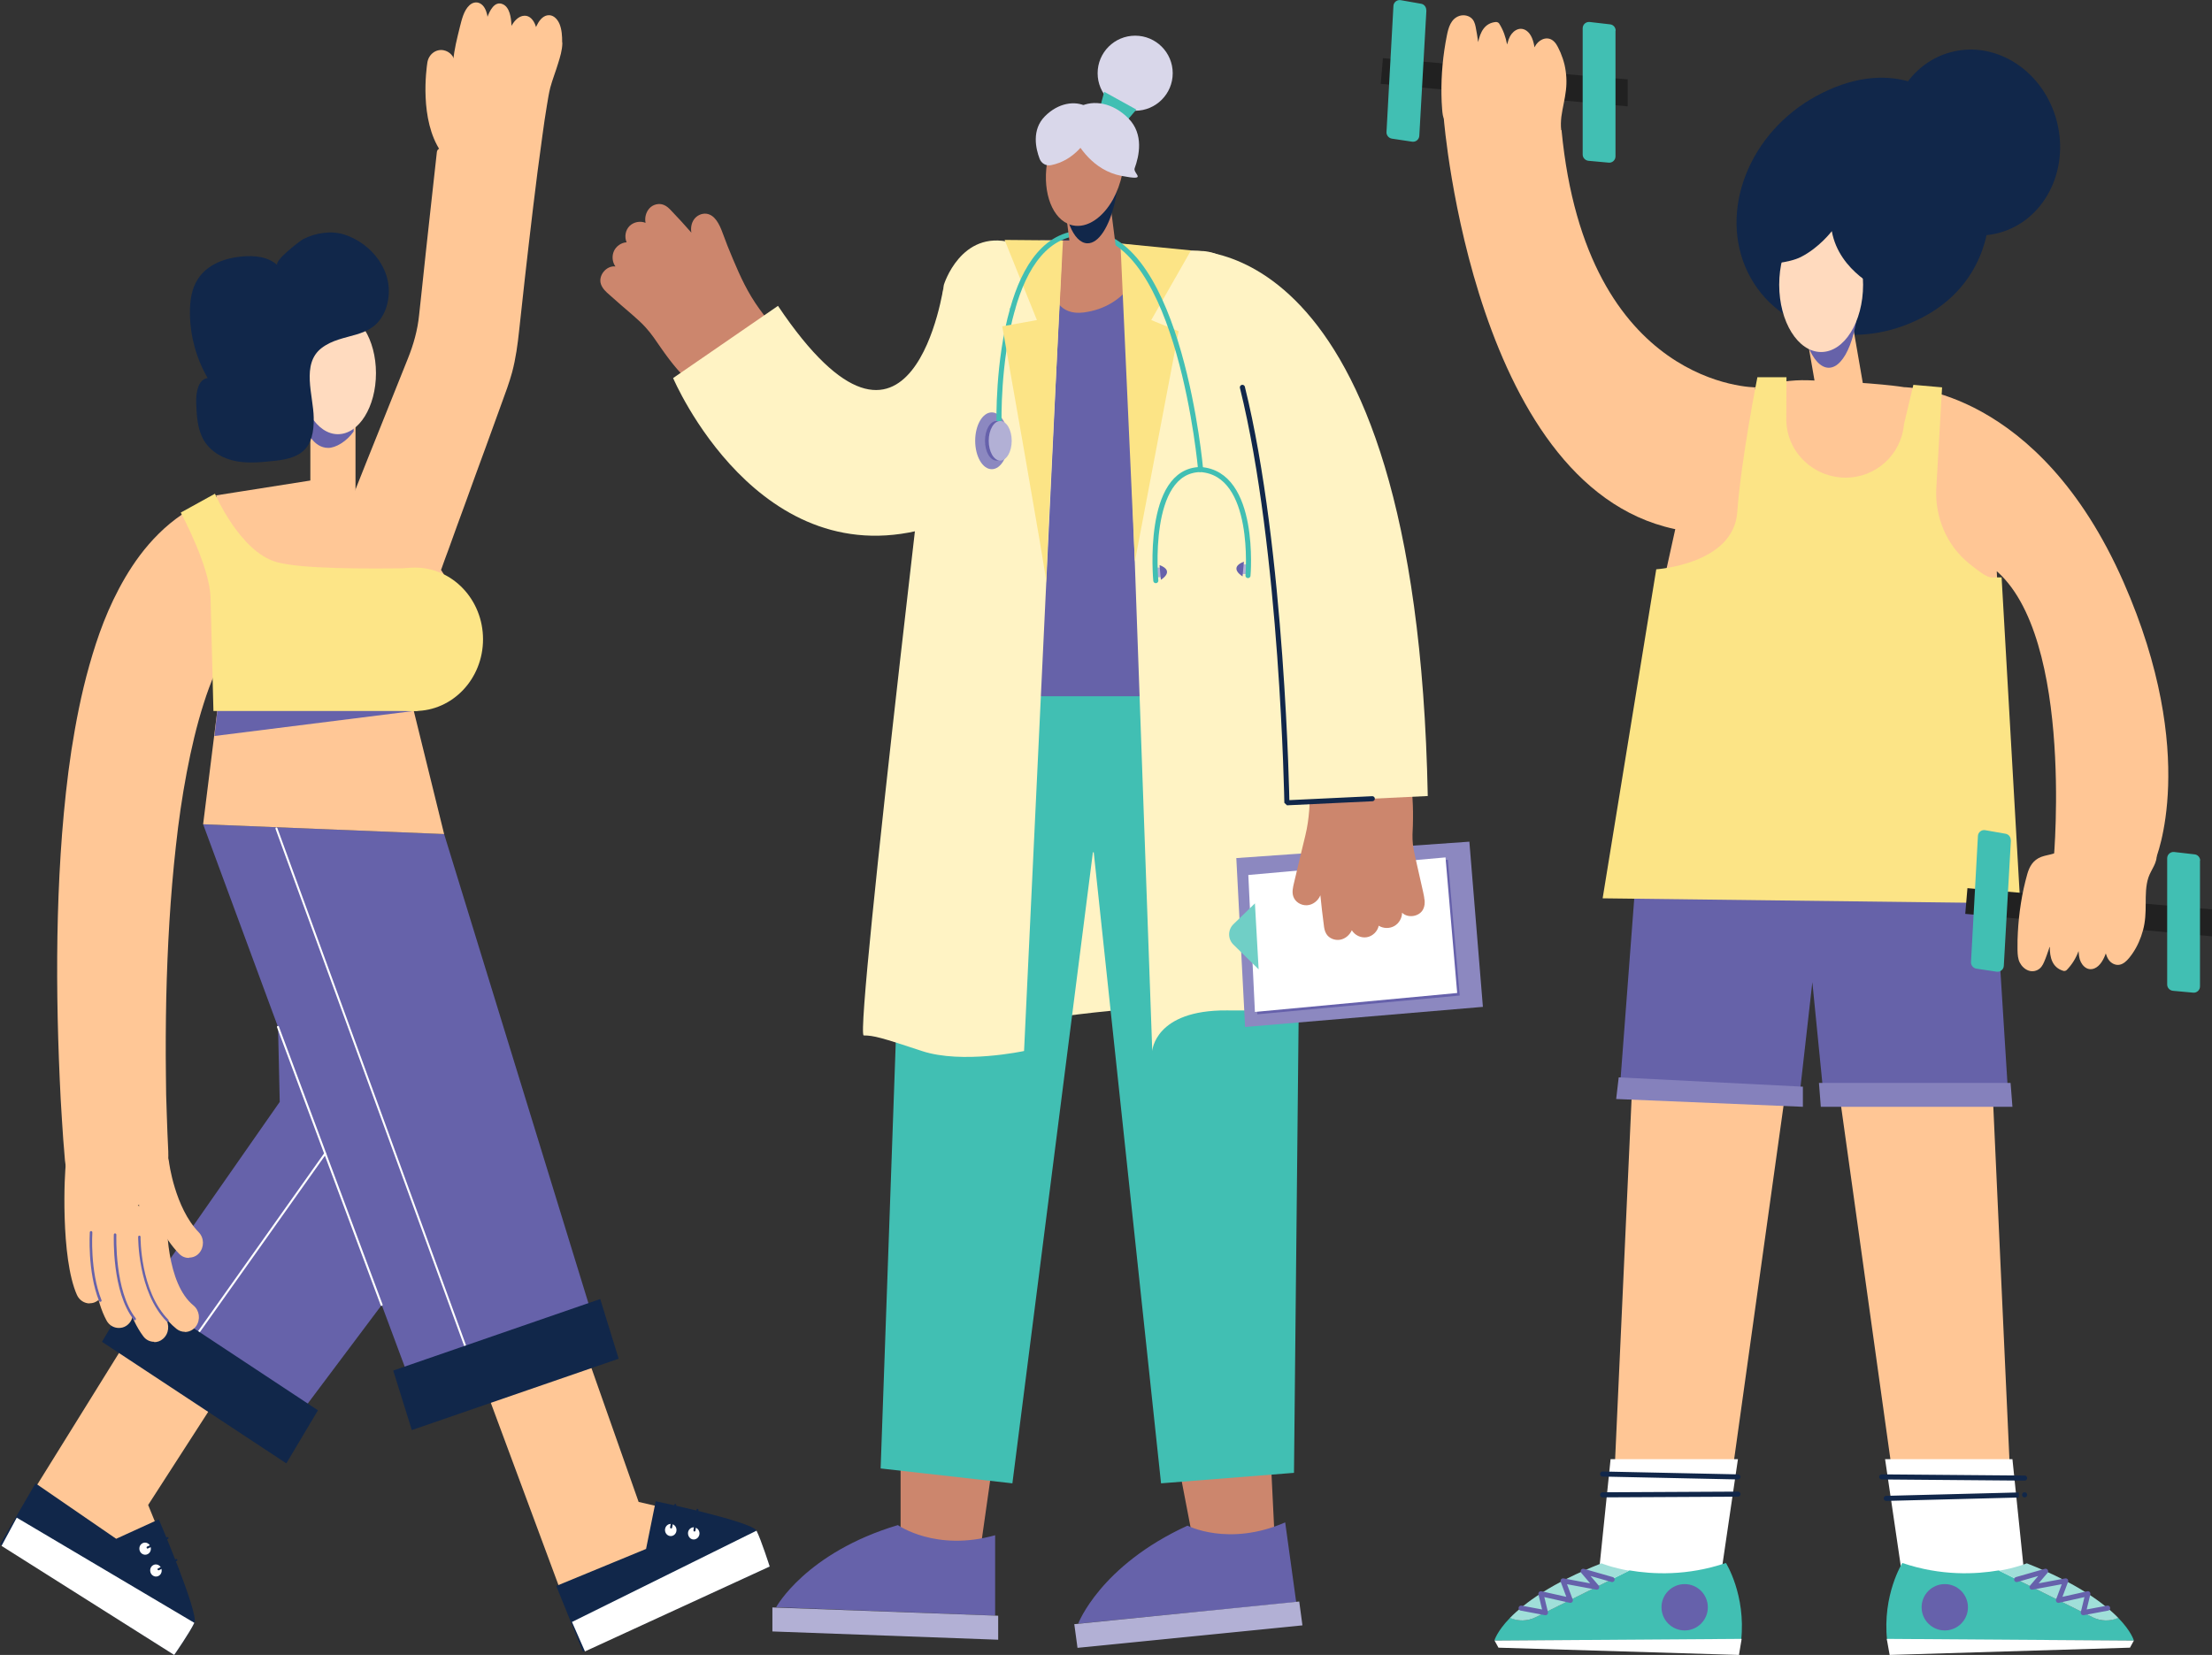
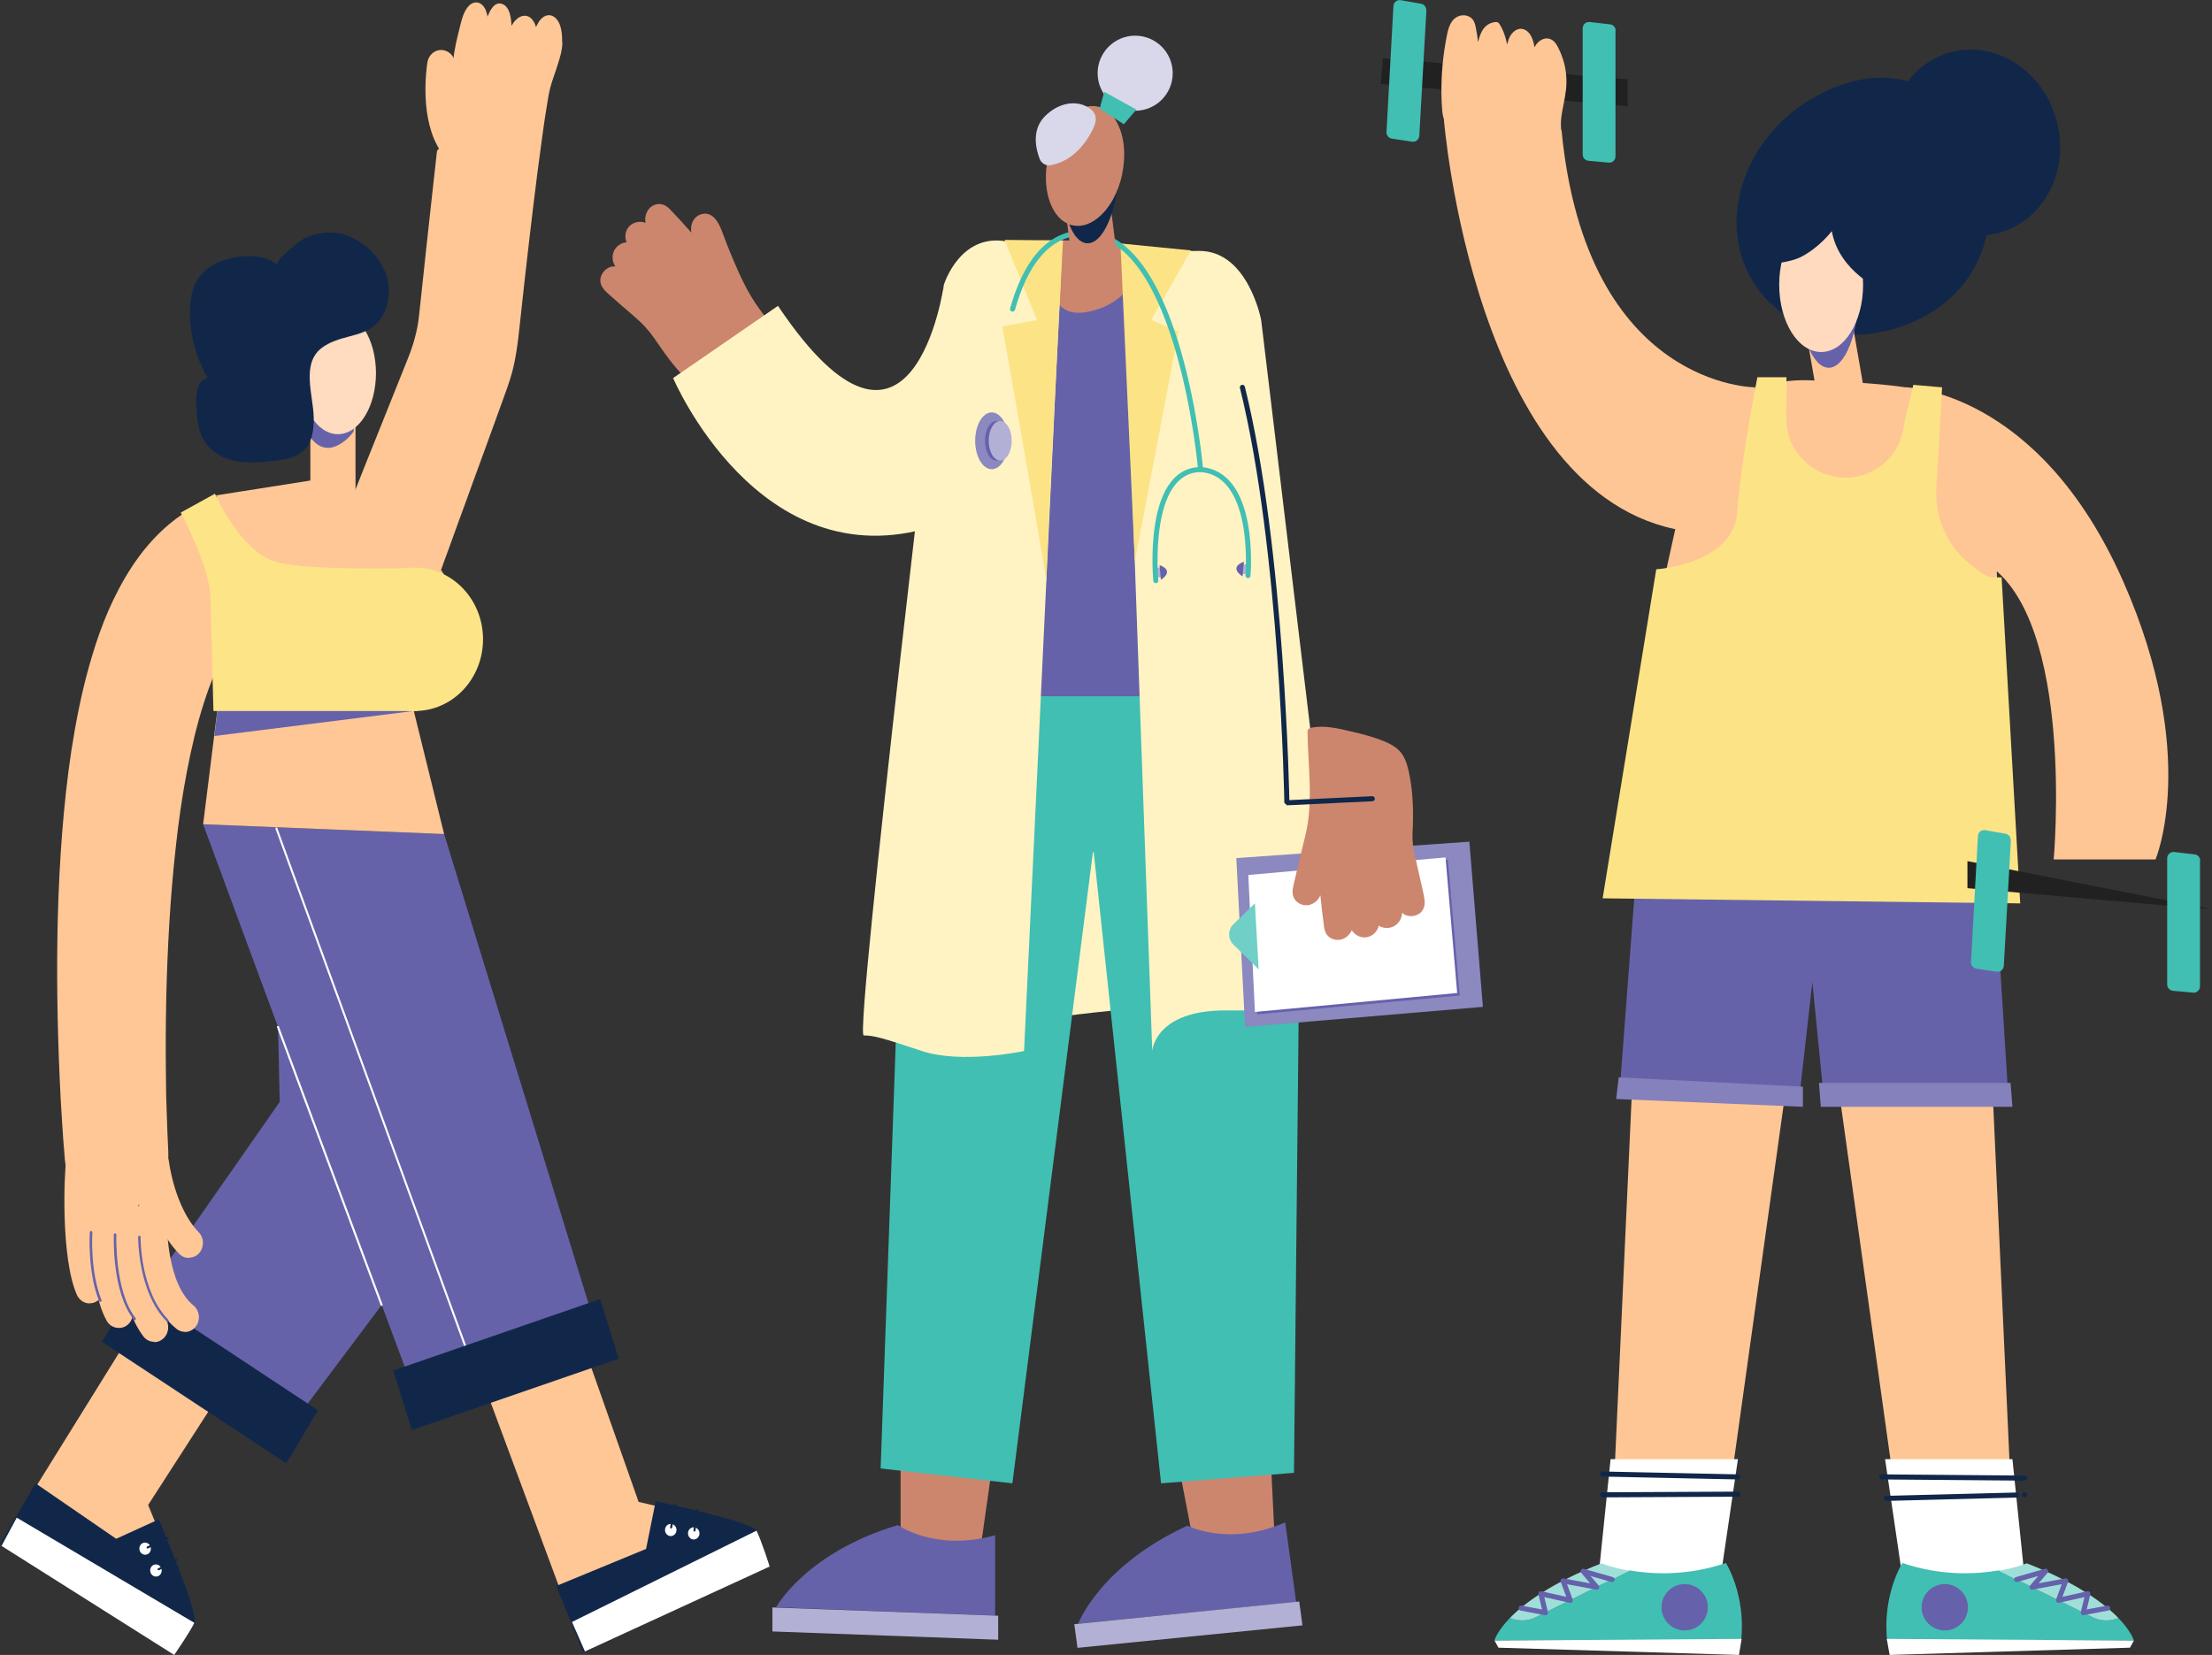
<svg xmlns="http://www.w3.org/2000/svg" id="Layer_2" version="1.1" viewBox="0 0 1307.9 978.8">
  <rect x="0" y="0" width="1307.9" height="978.8" fill="#333333" stroke="none" />
  <defs>
    <style>
      .st0 {
        fill: #11274a;
      }

      .st1 {
        fill: #41bfb3;
      }

      .st2 {
        fill: #fce486;
      }

      .st3 {
        fill: #fff3c4;
      }

      .st4 {
        fill: #d9d7ea;
      }

      .st5 {
        fill: #6662aa;
      }

      .st6 {
        fill: #ffdbbf;
      }

      .st7 {
        fill: #b2b0d5;
      }

      .st8 {
        fill: #41bfb3;
      }

      .st9 {
        fill: #cc866d;
      }

      .st10 {
        fill: #212121;
      }

      .st11 {
        fill: #fde587;
      }

      .st12 {
        fill: #fff;
      }

      .st13 {
        fill: #70cfc6;
      }

      .st14 {
        stroke: #6661ab;
        stroke-linejoin: round;
      }

      .st14, .st15, .st16 {
        fill: none;
        stroke-linecap: round;
        stroke-width: 3px;
      }

      .st17 {
        fill: #ffc695;
      }

      .st18 {
        fill: #ffdabe;
      }

      .st19 {
        fill: #ffc796;
      }

      .st15 {
        stroke: #11274a;
      }

      .st15, .st16 {
        stroke-linejoin: bevel;
      }

      .st20 {
        fill: #6662a9;
      }

      .st21 {
        fill: #8581bc;
      }

      .st22 {
        fill: #a0dfd9;
      }

      .st23 {
        fill: #8c88c0;
      }

      .st16 {
        stroke: #41bfb3;
      }

      .st24 {
        fill: #6661ab;
      }
    </style>
  </defs>
  <g>
    <g>
      <polygon class="st19" points="290.1 829.4 338.3 959.3 416 897.2 377.6 888.3 345.3 796.6 290.1 829.4" />
      <path class="st0" d="M344.7,977l-15.8-39,53.1-21.9,5.7-28.2s56.7,11.9,59.6,17.4c2.8,5.5,7.8,21.2,7.8,21.2l-110.4,50.4h0Z" />
      <path class="st12" d="M345.9,976.8l-7.7-17.5,109.1-54c2.8,5.5,7.8,21.2,7.8,21.2l-109.2,50.2h0Z" />
      <ellipse class="st12" cx="396.6" cy="904.9" rx="3.4" ry="3.6" />
      <path class="st12" d="M413.6,906.8c0,2-1.4,3.6-3.3,3.7s-3.4-1.5-3.5-3.5,1.4-3.6,3.3-3.7c1.9,0,3.4,1.5,3.5,3.5Z" />
      <path class="st0" d="M396.8,904h-.1c-.3,0-.5-.4-.5-.7l2.5-13.3c0-.3.4-.6.7-.5.3,0,.5.4.5.7l-2.5,13.3c0,.3-.3.5-.6.5h0Z" />
      <path class="st0" d="M410.5,905.8h0c-.3,0-.5-.4-.5-.7l1.8-12.2c0-.3.4-.6.7-.5.3,0,.5.4.5.7l-1.8,12.2c0,.3-.3.5-.6.5h0Z" />
      <polygon class="st19" points="82.4 780.8 9.9 897.6 103.1 928.2 87.6 890.1 139.8 809.1 82.4 780.8" />
      <path class="st0" d="M0,913.4l21-36.1,47.7,32.8,25.2-11.5s23.7,55.5,21.1,61.2-11.9,19-11.9,19L0,913.4h0Z" />
      <path class="st12" d="M.9,914.3l9-16.7,105,62.2c-2.6,5.6-11.9,19-11.9,19L.9,914.3h0,0Z" />
      <path class="st12" d="M87.9,918.8c-1.5,1.2-3.6.9-4.8-.7-1.1-1.6-.9-3.8.6-5s3.6-.9,4.8.7c1.1,1.6.9,3.8-.6,5Z" />
      <path class="st12" d="M94.3,931.7c-1.5,1.2-3.6.9-4.8-.7-1.1-1.6-.9-3.8.6-5s3.6-.9,4.8.7c1.1,1.6.9,3.8-.6,5Z" />
      <path class="st0" d="M87.2,915.9c-.2,0-.4-.1-.5-.4-.1-.3,0-.7.3-.8l11.8-5.6c.3-.1.7,0,.8.3s0,.7-.3.8l-11.8,5.6c0,0-.2,0-.2,0h0Z" />
      <path class="st0" d="M93.7,928.7c-.2,0-.4-.1-.5-.3-.2-.3,0-.7.3-.8l10.5-5.5c.3-.2.7,0,.8.3.2.3,0,.7-.3.8l-10.5,5.5c0,0-.2,0-.3,0h0Z" />
      <polygon class="st5" points="349.1 774.6 262.6 493.3 120.1 487.5 161.2 598.8 164.4 607.4 165.4 651.7 84.2 768.1 181.6 830.6 225.7 771.8 241 812.9 349.1 774.6" />
-       <path class="st12" d="M114.3,793c-.1,0-.2,0-.4-.1-.3-.2-.3-.6-.1-.9l78-110.1c.2-.3.6-.3.8-.1s.3.6.1.9l-78,110.1c-.1.2-.3.2-.5.2h0Z" />
      <path class="st12" d="M278.2,805.1c-.2,0-.5-.2-.6-.4l-114.7-314.5c-.1-.3,0-.7.3-.8s.7,0,.8.4l114.7,314.5c.1.3,0,.7-.3.8,0,0-.2,0-.2,0h0Z" />
      <polygon class="st0" points="232.5 810.6 354.9 768.3 365.8 803.6 243.5 845.8 232.5 810.6" />
      <polygon class="st0" points="79 762.1 188 834.1 169.3 865.5 60.3 793.6 79 762.1" />
      <path class="st12" d="M225.7,772.4c-.2,0-.5-.2-.6-.4l-61.3-164.4c-.1-.3,0-.7.3-.8s.7,0,.8.3l61.3,164.4c.1.3,0,.7-.3.8,0,0-.2,0-.2,0h0Z" />
      <path class="st19" d="M234.6,297.7l24.9,37.5-1,2.8-.7,1.8-.5,1.5-7.8,21.4c-6.1,16.9-24.4,25.8-40.3,19-1.4-.6-2.8-1.3-4.1-2.1-12.7-7.8-18.5-24.4-13.1-39.3h0c0-.1,1.8-4.7,1.8-4.7l17.8-44.5,22.8,6.6h0,0Z" />
      <path class="st19" d="M280.5,95.7c-1.6,2.5-4.3,3.9-7,3.9-1.6,0-3.1-.5-4.5-1.5-3.4-2.4-6.2-5.3-8.4-8.6l4.8-44.5c1-2.8,2.3-5.3,3.7-7.4,0,.7,0,1.5,0,2.2-.5,3-.9,7.6-.9,12.9,0,11.3,2,25.3,10.1,30.9,3.8,2.7,4.8,8.1,2.3,12.1h0Z" />
      <polygon class="st19" points="262.6 339.9 262.6 339.9 257.9 339.9 256 339.9 227.8 340 192.1 340.2 175 340.3 148.4 340.4 129.1 296.3 128.2 294 127.7 293 183.5 284.2 186.4 283.8 210.2 290.7 211.8 291.1 234.6 297.7 259.6 335.3 262.6 339.9" />
      <rect class="st19" x="183.5" y="238.6" width="26.7" height="55.7" />
      <path class="st5" d="M209.1,247l-25.7-4.2v15.6c2.8,4.1,6.4,6.5,10.7,6.5s10.8-3.7,15-9.7v-8.2Z" />
      <polygon class="st19" points="128.9 417 120.1 487.5 262.6 493.3 244 417.8 128.9 417" />
      <polygon class="st5" points="126.8 435.3 245.4 420.4 128.9 417 126.8 435.3" />
      <path class="st19" d="M149.9,369c-1.8.6-3.9,1.7-6.5,3.9-2.6,2.2-5.5,5.7-8.3,10-5.6,8.7-10.7,20.5-14.7,33.3-4.1,12.8-7.3,26.5-10,40.7-2.7,14.2-4.8,28.7-6.4,43.5-3.3,29.5-5,59.7-5.7,90-.3,15.2-.4,30.4-.2,45.6,0,7.6.2,15.2.5,22.8l.4,11.3.5,11v.8c.8,17.8-12.2,33-29.1,33.8-16.5.8-30.5-12.3-32-29.4l-.5-6.3-.5-6-.8-12c-.5-8-1-16-1.3-24-.7-16-1.2-32-1.4-48-.4-32.1.3-64.3,2.8-96.9,1.3-16.3,3-32.7,5.5-49.2,2.6-16.6,5.8-33.3,10.6-50.3,4.8-17,10.9-34.4,21.2-52,5.2-8.8,11.5-17.7,19.9-26,8.3-8.2,18.9-15.8,31.1-20.5l.9-.4c19.3-7.5,40.7,2.8,47.8,23.1,7.2,20.3-2.7,42.8-21.9,50.4-.6.2-1.2.5-1.8.6h0s0,0,0,0Z" />
      <path class="st11" d="M106.8,303.2l20.3-11.2s14.7,34.2,36.3,40.4c14.5,4.1,51.7,4.1,83.1,3.6,14.4-.2,20.8,22,20.3,45.2-.7,34.5-20.4,39.3-20.4,39.3h-120.2l-1.7-66.4c0-18.3-17.6-50.9-17.6-50.9h0Z" />
      <ellipse class="st6" cx="199.8" cy="220.7" rx="22.5" ry="36.1" />
      <ellipse class="st11" cx="245.4" cy="378.1" rx="40.2" ry="42.4" />
      <path class="st0" d="M229.1,179.2c-.4,1.9-1,3.7-1.8,5.4-7.5,16.6-24.6,11.7-37.1,21.2-12.3,9.4-4.9,28.1-4.7,41.3.3,18.2-7.2,23.7-22.6,25.4-7.7.8-15.5,1.7-23.1.3-7.6-1.4-15.1-5.4-19.2-12.3-3.9-6.5-4.3-14.5-4.6-22.1-.2-6.1,1.1-14.1,6.8-14.8-6.6-11.3-10.3-24.5-10.5-37.8-.1-7.3.8-14.9,4.8-20.9,5.6-8.6,16-12.3,25.8-13.2,7.4-.7,15.6,0,21.2,5.2-2.6-2.4,13.5-14.6,15.2-15.5,7.3-3.7,16.7-5.2,24.5-2.6,16.1,5.3,29.6,21.9,25.3,40.4h0Z" />
      <path class="st19" d="M111.7,744c-2.1,0-4.2-.8-5.8-2.5-18.3-18.8-22.4-50.8-22.5-52.2-.6-4.8,2.6-9.2,7.2-9.8,4.5-.6,8.7,2.8,9.3,7.5,0,.4,3.5,27.3,17.6,41.8,3.3,3.4,3.3,8.9.2,12.4-1.6,1.8-3.8,2.6-5.9,2.6h0s0,0,0,0Z" />
      <path class="st19" d="M109.3,787.7c-1.8,0-3.5-.6-5-1.8-26.3-21.3-22.1-73.5-21.9-75.7.4-4.8,4.4-8.3,9-7.9,4.6.4,7.9,4.7,7.5,9.5-1,12.4-.3,47.5,15.5,60.3,3.6,3,4.3,8.4,1.5,12.3-1.6,2.2-4.1,3.4-6.6,3.4h0,0Z" />
      <path class="st19" d="M91.2,793.6c-2.5,0-4.9-1.1-6.5-3.3-16-21.3-17.3-66.4-17.4-71.4,0-4.8,3.5-8.8,8.1-8.9,4.6,0,8.4,3.7,8.5,8.6h0c.2,12.2,3.2,46.8,13.8,61,2.8,3.8,2.2,9.3-1.4,12.3-1.5,1.3-3.3,1.9-5.1,1.9h0Z" />
      <path class="st19" d="M70.2,785.4c-2.9,0-5.7-1.6-7.2-4.4-12.8-23.6-7.7-68.4-7-73.4.6-4.8,4.8-8.2,9.3-7.5,4.5.6,7.7,5,7.2,9.8-1.5,12.1-3.5,46.8,5,62.5,2.3,4.2.9,9.5-3.1,11.9-1.3.8-2.7,1.1-4.1,1.1h0,0Z" />
      <path class="st19" d="M53,770.9c-3.1,0-6.1-1.9-7.5-5-9.8-22-7.4-73.3-6.5-77.7.9-4.7,10.3,4.2,14.8,5.2,4.5,1,7.4,5.6,6.4,10.3-2.1,10.4-6,40.6.3,54.7,2,4.4.2,9.6-4,11.6-1.1.6-2.3.8-3.5.8h0,0Z" />
      <path class="st5" d="M99,781.7c-.2,0-.4,0-.5-.2-17.1-17.4-16.8-49.7-16.8-50s.3-.7.7-.7.7.3.7.8c0,.3-.3,31.9,16.4,48.9.3.3.3.8,0,1.1-.2.2-.3.2-.5.2h0Z" />
      <path class="st5" d="M79.7,780.8c-.2,0-.4,0-.6-.3-13-16.4-11.8-49-11.8-50.3,0-.4.4-.8.8-.7.4,0,.7.4.7.8,0,.3-1.2,33.3,11.4,49.3.2.3.2.8,0,1.1-.1.1-.3.2-.5.2h0Z" />
      <path class="st5" d="M59.3,770c-.3,0-.5-.2-.7-.5-7-17.5-5.5-40.5-5.5-40.7,0-.4.4-.7.8-.7s.7.4.7.8c0,.2-1.5,22.8,5.4,40,.2.4,0,.8-.4,1,0,0-.2,0-.3,0h0Z" />
      <path class="st19" d="M280.5,95.7c-1.6,2.5-4.3,3.9-7,3.9-1.6,0-3.1-.5-4.5-1.5-3.4-2.4-6.2-5.3-8.4-8.6-12.7-18.7-8.5-48.7-7.9-52.6.8-4.8,5-8,9.5-7.2,3.8.7,6.6,3.9,6.9,7.8h0c0,.7,0,1.5,0,2.2-.5,3-.9,7.6-.9,12.9,0,11.3,2,25.3,10.1,30.9,3.8,2.7,4.8,8.1,2.3,12.1h0,0Z" />
      <path class="st19" d="M330.9,24.9c-.1,4.5-2.9,13.2-5.4,19.9-1.3,3.5-2.2,7.1-2.9,10.8-7.5,43.2-18.1,146.7-18.1,146.7-1.1,8.9-3.2,17.7-6.3,26.1l-38.7,106.9-24.9-37.5-22.8-6.6,32.4-80.8c3.1-7.7,5.1-15.9,5.9-24.3l10.5-96.6c2.2,3.3,5,6.2,8.4,8.6,1.4,1,3,1.4,4.5,1.5,2.7,0,5.4-1.3,7-3.9,2.6-4,1.5-9.4-2.3-12.1-8.1-5.7-10.1-19.6-10.1-30.9s.4-9.9.9-12.9c.1-.8.1-1.5,0-2.2h0c.4-.7.9-1.3,1.3-1.9.1-2.1.5-4.3.9-6.5.8-4,1.6-7.9,2.6-11.8,1.3-5.3,3.1-13.1,7.2-14.2,1.6-.4,3.1.5,4.1,2.2,2.1,3.6,2,9.1,1.6,14.3-.2,2.7-.5,5.4-.8,8.2.2,0,.3,0,.5,0,.8-3.9,1.7-7.9,2.5-11.8.8-3.7,1.9-8,3.8-10.4.7-.9,1.5-1.6,2.4-1.8,1.3-.3,2.5.4,3.4,1.8,2.8,4.3,2.4,11.8,1.6,18.6-.2,2.1-.5,4.2-.8,6.3.1,0,.2,0,.3.1,0,0,.2,0,.2.1.8-4.4,1.7-8.8,3.5-12.8,1.2-2.7,2.8-4.9,4.7-6.1,5.7-3.4,8.6,5.2,8.1,13.3,0,.4,0,.9-.1,1.3.4-1.5.7-2.9,1.1-4.3,1.3-4.6,3-9.6,6.2-10.9,1.6-.6,3.1-.1,4.2,1.1,2.4,2.6,3.1,7.6,2.9,12.6h0Z" />
      <path class="st19" d="M328.9,24.9c-.2,4.1-1.6,8.2-2.8,12.1-1.5,4.8-3.4,9.5-4.6,14.5-1.4,6-2.2,12.2-3.1,18.2-2.1,13.8-3.8,27.6-5.6,41.4-1.7,13.8-3.5,28.8-5.1,43.2-1.3,11.4-2.6,22.8-3.8,34.2-.5,4.8-.9,9.6-1.5,14.4-1.4,10.2-4.3,19.9-7.8,29.5-2.8,7.6-5.5,15.2-8.3,22.8-3.9,10.7-7.7,21.4-11.6,32.1-3.6,9.9-7.2,19.9-10.8,29.8-2,5.6-4,11.1-6,16.7,0,.3-.2.5-.3.8l3.6-.5c-5.5-8.3-11-16.5-16.5-24.8-2.6-4-5.3-8-7.9-11.9-.6-.9-1.2-1.6-2.3-1.9-2.2-.7-4.3-1.3-6.5-1.9-5.2-1.5-10.5-3-15.8-4.6l1.4,2.6c4.3-10.8,8.6-21.5,12.9-32.2,5.9-14.8,11.9-29.7,17.8-44.5,3-7.5,5.6-15.1,6.9-23.2.7-4.4,1.1-8.9,1.6-13.3,1.8-16.5,3.6-33.1,5.4-49.6.9-8.3,1.8-16.7,2.7-25,.5-4.5,1.3-9.1,1.5-13.7,0-.2,0-.4,0-.6l-3.7,1.1c1.6,2.3,3.3,4.4,5.3,6.3s4.2,3.7,6.7,4.5c4.6,1.3,9.8-1.1,11.9-5.6,1.9-4.2,1.2-9.4-2.1-12.7-1.5-1.5-3.2-2.5-4.6-4.3-1.2-1.6-2.2-3.5-2.9-5.4-3.6-9.2-3.7-20.2-2.7-29.9.1-1,.2-2.1.4-3.1,0-.7.2-1.3.2-2s0-.6,0-.8c-.2.9.3.2.6-.2.8-1.1.8-2.3.9-3.6.2-1.7.5-3.3.8-5,1.1-5.5,2.2-11.1,3.9-16.4.7-2.1,1.4-4.5,2.9-6.1,1.8-2,3.3-.4,4,1.7,1,2.9.9,6,.8,9-.2,3.6-.5,7.3-1,10.9-.2,1.1,1,2.1,2,2.1h.5c.8,0,1.7-.6,1.9-1.6,1-4.6,1.9-9.3,3-13.9.4-1.5,2.5-10.1,5-8.2,1.2.9,1.6,3,1.9,4.4.4,1.9.5,4,.4,6,0,4.5-.7,9-1.3,13.4-.2,1.2.3,2.1,1.4,2.6.2,0,.4.1.6.2.9.4,2.3-.5,2.4-1.5.7-3.8,1.4-7.5,2.8-11.1.9-2.4,2.7-6.4,5.5-7,1.9-.4,2.8,2.2,3.3,3.7.9,3.1.9,6.3.7,9.5-.2,2.4,3.3,2.8,3.9.6.7-2.7,1.3-5.3,2.2-7.9.7-1.9,1.6-4.5,3.4-5.6,4.7-3,5.1,9.2,5,11.4,0,2.7,3.9,2.7,4,0,0-3.7-.2-7.5-1.6-10.9-1.3-3-3.9-5.7-7.3-5-2.9.6-4.9,3.4-6.2,6.1-1.6,3.4-2.5,7.2-3.4,10.9l3.9.6c.3-4,.2-8.2-1.3-12-1.1-2.8-3.2-5.5-6.4-5.4-3.7.1-6.5,3.6-8.1,6.8-2.3,4.4-3.4,9.5-4.2,14.4l2.4-1.5c-.2,0-.4-.1-.6-.2l1.4,2.6c.7-5.5,1.6-11.2,1.4-16.8-.2-4.1-1-10.3-5.1-12.1-4.9-2.2-7.9,4.1-9.2,7.9-1.8,5.5-2.7,11.5-3.9,17.2l1.9-1.5h-.5c.7.7,1.3,1.4,2,2.1.8-6.4,1.9-13.4.4-19.7-.6-2.5-1.8-5.3-4.2-6.5-2.1-1.1-4.5-.5-6.2,1.1-3.4,3.1-4.6,8.6-5.7,12.9-1.6,6.6-3.4,13.3-3.9,20.1l.6-1.5c-.8,1-1.8,2-1.9,3.3-.1,1.5-.2,2.9-.4,4.4-.4,3.2-.6,6.5-.6,9.7,0,5.7.3,11.5,1.6,17,1.1,5.1,3,10.2,6.5,14.1,1.6,1.8,4,2.9,5.1,5.1s.9,5.2-.7,7.3c-5.3,6.7-13-2-16.2-6.6-1.2-1.8-3.5-1.1-3.7,1.1-1.2,10.9-2.4,21.7-3.6,32.6-1.9,17.3-3.8,34.5-5.6,51.8-.4,4-.9,8-1.3,12-.9,8.9-3.3,17.4-6.6,25.6-5.4,13.6-10.9,27.1-16.3,40.7-5.1,12.6-10.1,25.2-15.1,37.8,0,.2-.2.4-.3.7-.4,1,.5,2.3,1.4,2.6,7.6,2.2,15.2,4.4,22.8,6.6l-1.2-1c7.3,11,14.6,21.9,21.8,32.9,1,1.6,2.1,3.1,3.1,4.7s3,1.2,3.6-.5c1.4-3.9,2.8-7.9,4.3-11.8,3.3-9.3,6.7-18.5,10.1-27.8,3.9-10.8,7.8-21.6,11.8-32.4,3.2-8.7,6.3-17.4,9.5-26.2,2.2-6,4.4-11.9,6.1-18.1,2.2-8.3,3.3-16.6,4.2-25.1,1.1-10.1,2.2-20.1,3.3-30.1,1.6-14.1,3.2-28.1,4.9-42.2,1.7-14.2,3.5-28.3,5.5-42.5.8-6.1,1.7-12.1,2.7-18.1.6-3.5,1.1-7,2-10.5,1.3-4.8,3.2-9.5,4.6-14.2,1.2-3.8,2.4-7.8,2.5-11.8.1-2.7-3.9-2.7-4,0h0s0,0,0,0Z" />
    </g>
    <path class="st20" d="M720.7,420.3l-162.6,9.9,57-288.1h21.6c0,.1,2,.1,2,.1,6,0,11.9.4,17.8,1.1l23.6,2.8,3,.4,34,247.4,3.6,26.4Z" />
    <path class="st9" d="M678.9,146.3c-3.1,13.6-12.5,35.1-38.1,38.5-28.2,3.7-19.4-42.5-19.4-42.5h16.1c6,0,11.9.4,17.8,1.1l23.6,2.8Z" />
    <path class="st3" d="M594.3,606.1s74.6-12.8,122.1-10.9,14.2-109.9,14.2-109.9h-121.4c-1,0-14.9,120.8-14.9,120.8Z" />
    <path class="st9" d="M471.8,211.3c-.1-.2-.2-.4-.4-.5-7.2-9.6-15.4-18.4-22.4-28.1s-11.2-19-15.6-29.4c-2.2-5.2-4.3-10.4-6.2-15.7-1.8-4.9-4.5-10.6-9.6-11.2-2.8-.3-5.6,1.1-7.2,3.3s-2.1,5.2-1.6,7.9c-3.8-4.4-7.8-8.7-11.8-12.9-1.3-1.4-2.7-2.8-4.5-3.5-2.9-1.2-6.4-.3-8.5,2s-2.9,5.6-2.3,8.6c-3.2-1.3-7.1-.5-9.5,1.9s-3.1,6.4-1.7,9.6c-3.2.2-6.2,2.3-7.5,5.2s-1,6.5.9,9.1c-5.3-.7-10.3,5.3-8.6,10.4.9,2.7,3.1,4.7,5.2,6.5,4.4,3.9,8.8,7.8,13.3,11.6,2.7,2.4,5.5,4.8,7.9,7.5,3.5,3.8,6.3,8.1,9.2,12.3,6,8.6,12.6,17,20.9,23.4,2.9,2.2,6.1,4.3,9.7,4.9,3.4.6,7-.1,10.4-1,9.2-2.4,18.2-5.7,26.7-9.9,4.5-2.2,9-4.8,12.5-8.3.7-.7,1.3-1.5,1.3-2.4,0-.5-.2-.9-.5-1.4Z" />
    <polygon class="st9" points="532.5 849.6 532.5 914.7 579.1 920.4 588 857.8 532.5 849.6" />
    <polygon class="st9" points="694.8 855.7 707.1 919.7 754 916.5 750.9 853.3 694.8 855.7" />
    <polygon class="st8" points="729.6 411.8 658 411.8 636.8 411.8 566.3 411.8 536.9 411.8 520.7 868.5 598.6 877.3 646.2 504.1 646.7 504.1 686.5 877.3 765.1 871.1 769.8 411.8 729.6 411.8" />
    <path class="st3" d="M664.5,150.9l16.8,470.7s1.4-24.3,44-24,57.4-.4,68.6-7l-48.2-401.3s-7.7-40.9-36.5-40.9-44.7,2.6-44.7,2.6Z" />
    <polygon class="st23" points="731 507.5 868.8 497.8 876.8 595.5 736.2 607.4 731 507.5" />
    <polygon class="st24" points="739.5 519 743.4 599.9 863.1 588.8 856.1 508.5 739.5 519" />
    <polygon class="st12" points="738.1 517.5 742 598.5 861.6 587.3 854.7 507.1 738.1 517.5" />
    <path class="st9" d="M842.2,531.9c-.1-1.6-.5-3.1-.8-4.6-1.5-6.6-3-13.3-4.5-19.9-.6-2.7-1.2-5.4-1.5-8.2-.4-3.7-.2-7.4,0-11.1.3-10.6-.1-21.2-2.4-31.6-.9-4.2-2.2-8.5-5-11.8-2.6-3-6.2-4.9-9.9-6.4-6.2-2.5-12.7-4.2-19.3-5.7-7.6-1.8-15.4-3.7-23-2.3-.9.2-1.9.5-2.4,1.3-.3.5-.3,1.2-.3,1.8.3,20.5,3.6,40.7-1.3,60.8l-2.3,9.5c-1.5,6.2-2.9,12.3-4.4,18.5-.6,2.6-1.3,5.4-.4,8,1.1,3.3,4.6,5.4,8.1,5.2s6.6-2.7,7.9-5.9c.6,5.8,1.2,11.5,2,17.3.2,1.9.5,3.9,1.5,5.5,1.6,2.7,5,4,8.1,3.5s5.7-2.8,7-5.6c1.8,3,5.5,4.7,8.9,4.1s6.3-3.4,7-6.8c2.7,1.7,6.4,1.8,9.2.2s4.6-4.7,4.6-7.9c3.5,3.5,10.4,2.3,12.5-2.1.9-1.8,1-3.7.8-5.7Z" />
-     <path class="st3" d="M734.6,229.1c23.8,95.9,26.3,245.7,26.3,245.7l83.3-4c-6.6-342.9-145.2-322.4-145.2-322.4" />
    <polygon class="st2" points="662.5 144 671 332.2 696.9 195.9 680.7 189.3 704.2 148.1 662.5 144" />
    <path class="st3" d="M627.8,150.9l-22.3,470.7s-36.6,7.9-60.4,0-28.6-9.2-34.4-9.2,47.4-444,47.4-444c0,0,10-32.7,39.8-25l29.8,7.6Z" />
    <path class="st3" d="M558.1,168.4s-18.3,131.4-98.1,12.5l-62,42.7s50.7,119.6,153.4,87.9" />
    <ellipse class="st23" cx="586.4" cy="260.7" rx="9.8" ry="16.8" />
-     <path class="st16" d="M590.7,249.7s-.9-35.8,8-66.9" />
    <ellipse class="st24" cx="589.2" cy="260.7" rx="6.8" ry="11.7" />
    <ellipse class="st7" cx="591.4" cy="260.7" rx="6.8" ry="11.7" />
    <path class="st2" d="M618.6,344.4c.7-.9-26-151.4-26-151.4l20.5-3.7-19.1-47.4,34.5.3s-10.6,203.3-9.8,202.2Z" />
    <path class="st15" d="M734.6,229.1c23.8,95.9,26.3,245.7,26.3,245.7l50.5-2.4" />
    <g>
      <polygon class="st7" points="682.9 335.7 686.5 335.7 686.9 341.4 683.4 341.4 682.9 335.7" />
      <path class="st24" d="M685.6,334.2l.8,8.7s8.7-5.1-.8-8.7Z" />
    </g>
    <g>
      <polygon class="st7" points="738.2 333.8 734.6 333.8 734.2 339.5 737.7 339.5 738.2 333.8" />
      <path class="st24" d="M735.5,332.2l-.8,8.7s-8.7-5.1.8-8.7Z" />
    </g>
    <path class="st16" d="M683.4,343.4s-6.2-65.3,26.5-65.7c0,0-12-137.1-67-139.9-24.2-1.3-37.3,20.4-44.2,45" />
    <polygon class="st9" points="626.1 93.2 652.6 89.5 663.1 172.6 636.6 176.3 626.1 93.2" />
    <path class="st0" d="M661.6,101.5c-.3,6.3-1.1,12.2-2.3,17.6-3.3,14.9-9.7,25.1-16.5,24.8-4.1-.2-7.6-4-10.2-10.3-3.4-8.1-5.2-20.2-4.6-33.5.5-12,3-22.8,6.4-30.4,4.9-4.4,10.5-6.4,15.9-5.3,2.4.5,4.6,1.6,6.5,3.2,3.5,8.1,5.5,20.4,4.9,34.1Z" />
    <path class="st9" d="M663.6,102.8c-1.2,5.6-3.1,10.7-5.5,15.1-6,10.8-15.2,17.2-23.8,15.4-1-.2-2-.5-3-1-10.2-4.6-15.4-21-11.7-38.8,2.3-10.8,7.3-19.8,13.4-25.2,4.9-4.4,10.5-6.4,15.9-5.3,2.4.5,4.6,1.6,6.5,3.2,7.8,6.4,11.4,21,8.1,36.6Z" />
    <path class="st16" d="M737.9,340.4s5.3-60.4-28.1-62.7" />
    <path class="st13" d="M742,534.2l2.2,39.1-14.9-14.6c-3.4-3.3-3.4-8.8,0-12.1l12.8-12.4Z" />
    <path class="st5" d="M530.9,902s22.3,15.9,57.5,6v47.5l-129.5-4.9s17.5-32.3,72-48.6Z" />
    <polyline class="st7" points="590.2 969.8 456.7 964.9 456.7 950.7 590.2 955.6" />
    <path class="st5" d="M702.1,902.3s24.3,12.7,57.8-1.9l6.5,47.1-128.9,12.8s12.9-34.3,64.7-58Z" />
    <polyline class="st7" points="770.1 961.3 637.1 974.6 635.2 960.6 768.2 947.2" />
    <circle class="st4" cx="671.2" cy="43.3" r="22.2" />
    <polygon class="st1" points="650.2 64.3 664.5 73.5 671.9 64.8 652.9 54.3 650.2 64.3" />
-     <path class="st4" d="M633.4,78.1c4.1,8.7,13.1,22.7,29.6,25.9s6.7-1.3,7.9-4.5c2.6-7.1,5.6-20.1-3.7-29.5s-20.8-11.1-28.8-6.9-7.6,9.4-5,15Z" />
    <path class="st4" d="M646.6,75.6c-3.5,7.4-11.1,19.3-25.2,22.1-2.9.6-5.7-1.1-6.7-3.8-2.3-6-4.8-17.1,3.1-25.1s17.8-9.4,24.5-5.9,6.4,8,4.2,12.8Z" />
  </g>
  <path class="st10" d="M962.3,46.9c-2.6,0-144.6-12.5-144.6-12.5l-1.3,15.2,146,13.3v-16Z" />
  <path class="st8" d="M955.2,18.1v74.4c0,2.2-1.9,3.9-4,3.7l-12-1.1c-1.9-.2-3.4-1.8-3.4-3.7V16.7c0-2.2,1.9-3.9,4.1-3.7l12.1,1.4c1.9.2,3.3,1.8,3.3,3.7Z" />
  <path class="st8" d="M843.4,6l-4.2,74.3c-.1,2.2-2.1,3.8-4.2,3.5l-12-1.8c-1.9-.3-3.3-2-3.2-3.9l4.1-74.6c.1-2.2,2.2-3.8,4.3-3.4l12,2.1c1.9.3,3.2,2,3.1,3.9Z" />
  <path class="st17" d="M891.3,99.7c-5.6-2-9.2-5.8-13.1-10-3.6-4-7.9-7.4-12.7-10-2.2-1.2-4.6-2-6.7-3.3-1.9-1.2-3.4-2.9-4.5-4.8-1.2-2.2-1.4-4.6-1.6-7-.2-2.9-.4-5.7-.4-8.6-.2-11.8.9-23.5,3.2-35,.9-4.5,2.3-9.9,7.4-11.6,2.2-.7,4.8-.4,6.7,1,1.8,1.3,2.5,3.4,2.9,5.4.6,3,1.1,6,1.5,9.1,1.2-5.7,3.7-11.3,10.5-11.9.7,0,1.5.3,1.9.9,2.5,3.9,3.9,8.1,4.7,12.4.3-1,.6-1.9.9-2.9,0-.2.1-.3.2-.5,0,0,0,0,0,0,1.4-3.9,5.8-7.8,10.3-4.8,3,2,4.3,6.4,4.8,9.9.3-.6.7-1.2,1.1-1.8,2.5-3.4,7.2-5,10.6-1.5,1.7,1.7,2.7,4.3,3.7,6.4,1,2.4,1.8,4.8,2.4,7.3,1.1,4.9,1.4,10,.8,15-.6,5.3-2,10.4-2.7,15.6-.3,2.6-.4,5.3-.1,7.9.3,2.6-1.3,15.3-.6,18,1.2,4.8,2.4-.7-1.3,2.6-7.8,7-20.7,5.5-30.1,2.2Z" />
  <polygon class="st17" points="1178.2 645.9 1189.9 902.1 1123.2 902.1 1086.2 637.2 1178.2 645.9" />
  <polygon class="st17" points="964.9 645.9 953.2 902.1 1019.9 902.1 1056.9 637.2 964.9 645.9" />
  <polygon class="st20" points="1179.1 515.4 1187.2 644.5 1077.9 644.5 1071.6 580.9 1064.4 644.5 958.1 639.4 967.5 515.4 1179.1 515.4" />
  <polygon class="st21" points="1188.8 640.5 1075.5 640.5 1076.6 654.6 1189.9 654.6 1188.8 640.5" />
  <polygon class="st21" points="1066 642.7 957.1 637.2 955.6 650 1066 654.6 1066 642.7" />
  <path class="st12" d="M1189.9,863c-.7,0-75.3,0-75.3,0l10.4,70.8h72.2s-7.3-70.8-7.3-70.8Z" />
  <path class="st12" d="M952.3,863h75.3l-10.4,70.8h-72.2l7.3-70.8Z" />
  <path class="st8" d="M1029.5,970.3c-.7-.4-145.9,0-145.9,0,0,0,1.4-5.4,9.3-13.5h0c4.8,2.2,10.3,2.1,15-.3l55.6-27.7c13.5,2.3,34.1,3.4,57-4.4,0,0,11.9,18.9,9,45.8Z" />
  <path class="st22" d="M963.4,928.9l-55.6,27.7c-4.7,2.3-10.2,2.4-15,.3h0c8.5-8.7,24.4-20.6,54.1-32.3,0,0,6.2,2.6,16.5,4.4Z" />
  <line class="st15" x1="1197.1" y1="874.2" x2="1112.6" y2="873.5" />
  <path class="st15" d="M1197.1,884.1c.4,0-81.8,2.1-81.8,2.1" />
  <line class="st15" x1="1027.6" y1="873.5" x2="947.6" y2="871.8" />
  <line class="st15" x1="1027.6" y1="883.7" x2="947.6" y2="884.1" />
  <path class="st8" d="M1115.8,970.3c.7-.4,145.9,0,145.9,0,0,0-1.4-5.4-9.3-13.5h0c-4.8,2.2-10.3,2.1-15-.3l-55.6-27.7c-13.5,2.3-34.1,3.4-57-4.4,0,0-11.9,18.9-9,45.8Z" />
  <circle class="st24" cx="1149.9" cy="950.6" r="13.7" />
  <circle class="st24" cx="996.1" cy="950.6" r="13.7" />
  <path class="st22" d="M1181.9,928.9l55.6,27.7c4.7,2.3,10.2,2.4,15,.3h0c-8.5-8.7-24.4-20.6-54.1-32.3,0,0-6.2,2.6-16.5,4.4Z" />
  <path class="st14" d="M1246.2,951.1c-.8.2-14.4,2.7-14.4,2.7l2.7-11.2-17.4,3.9,4.3-11.5-19.9,3.7,8-9.4-17.1,4.9" />
  <path class="st14" d="M899.4,951.1c.8.2,14.4,2.7,14.4,2.7l-2.7-11.2,17.4,3.9-4.3-11.5,19.9,3.7-8-9.4,17.1,4.9" />
  <polygon class="st12" points="1261.7 970.3 1259.4 974.5 1117.3 978.8 1115.6 969.3 1261.7 970.3" />
  <polygon class="st12" points="883.7 970.3 886 974.5 1028.2 978.8 1029.8 969.3 883.7 970.3" />
  <path class="st17" d="M1180.4,332.2l2.2,51.1-205.5-9.4,26.7-121s24.4-29.3,65.3-28c40.9,1.3,56.8,4.1,56.8,4.1,0,0,79.2.5,129.7,115.3,45.1,102.6,18.9,164,18.9,164h-60.2c0,0,12.9-142.2-40-175.2" />
  <path class="st2" d="M1131.3,227.6l17,1.5-3.4,59.4c-1,17.1,6,34,19.4,44.8s12,7.8,19.2,8.2l11,192.8-246.9-3,31.7-194.6s45.7-2.9,47.9-33.8,11.9-79.8,11.9-79.8h17.2s-.1,25.7-.1,25.7c.5,18.8,16,33.5,34.8,33.7h0c18.2.1,33.2-13.6,34.8-31.7l5.5-23.1Z" />
-   <path class="st10" d="M1307.9,537.8c-2.6,0-144.6-12.5-144.6-12.5l-1.3,15.2,146,13.3v-16Z" />
-   <path class="st17" d="M1211.8,560.1c-.1.4-.2.7-.3,1.1-.9,2.6-1.8,5.3-2.9,7.8-.8,1.9-1.9,3.7-3.9,4.7-4.9,2.4-9.8-1.6-11.1-6-.7-2.4-.7-5-.7-7.5,0-2.9,0-5.7.2-8.6.3-5.8.9-11.6,1.8-17.3.9-5.9,2.2-11.7,3.8-17.4,1.3-4.5,3.4-8.2,8.2-10.1,2.4-.9,5-1.2,7.5-2,2.5-.8,5-1.8,7.4-3,4.9-2.5,8.8-6.3,13.6-8.9,5-2.7,10.8-3.2,16.5-2.9,5.3.2,10.8,1,15.4,3.7,4.1,2.4,7.3,6.5,7.8,11.2.7,5.4-3.2,9.3-4.8,14.1s-1.6,10.4-1.6,15.6c0,5.3-.2,10.5-1.6,15.6-1.3,4.8-3.3,9.5-6.2,13.7-2.4,3.4-6.1,8.5-11.2,6.2-2.6-1.2-3.8-3.6-4.6-6.2-1.2,3.4-3.3,7.4-6.6,8.8-4.9,2.1-8.5-2.7-9.1-6.7,0,0,0,0,0,0,0-.1,0-.3-.1-.5h0c-.1-1-.2-2-.3-3-1.5,4.1-3.8,7.9-7,11.2-.5.5-1.4.7-2,.5-6.7-2-8-8.1-8-14Z" />
+   <path class="st10" d="M1307.9,537.8c-2.6,0-144.6-12.5-144.6-12.5v-16Z" />
  <path class="st17" d="M1038.1,229.1s-100.2.5-114.8-152.1l-69.6-6.7s17.8,223.8,141.9,243.6" />
  <path class="st0" d="M1033.4,161h0c-17.5-36.1.8-82.8,40.9-104.4,40.1-21.6,75.7-9.2,93.2,26.9,17.5,36.1,10.3,82.2-29.8,103.7-40.1,21.6-86.8,9.9-104.3-26.2h0Z" />
  <ellipse class="st0" cx="1167.5" cy="83.5" rx="50.1" ry="55.3" transform="translate(16.8 297.8) rotate(-14.6)" />
  <polygon class="st17" points="1077.7 252.9 1062.8 167 1090.2 161.7 1105.1 247.7 1077.7 252.9" />
  <ellipse class="st20" cx="1081.3" cy="172.5" rx="17.6" ry="45" />
  <ellipse class="st18" cx="1076.8" cy="168.4" rx="24.8" ry="39.8" />
  <path class="st0" d="M1112.8,171.6h0c18.3-49.5-31.7-56.5-31.7-56.5l-25.6,9.6-11,31.5s13-.5,20.3-4.2c10.9-5.5,18.3-15.3,18.3-15.3,4.4,24.4,29.7,34.9,29.7,34.9h0Z" />
  <path class="st8" d="M1300.8,509v74.4c0,2.2-1.9,3.9-4,3.7l-12-1.1c-1.9-.2-3.4-1.8-3.4-3.7v-74.7c0-2.2,1.9-3.9,4.1-3.7l12.1,1.4c1.9.2,3.3,1.8,3.3,3.7Z" />
  <path class="st8" d="M1189,496.9l-4.2,74.3c-.1,2.2-2.1,3.8-4.2,3.5l-12-1.8c-1.9-.3-3.3-2-3.2-3.9l4.1-74.6c.1-2.2,2.2-3.8,4.3-3.4l12,2.1c1.9.3,3.2,2,3.1,3.9Z" />
</svg>